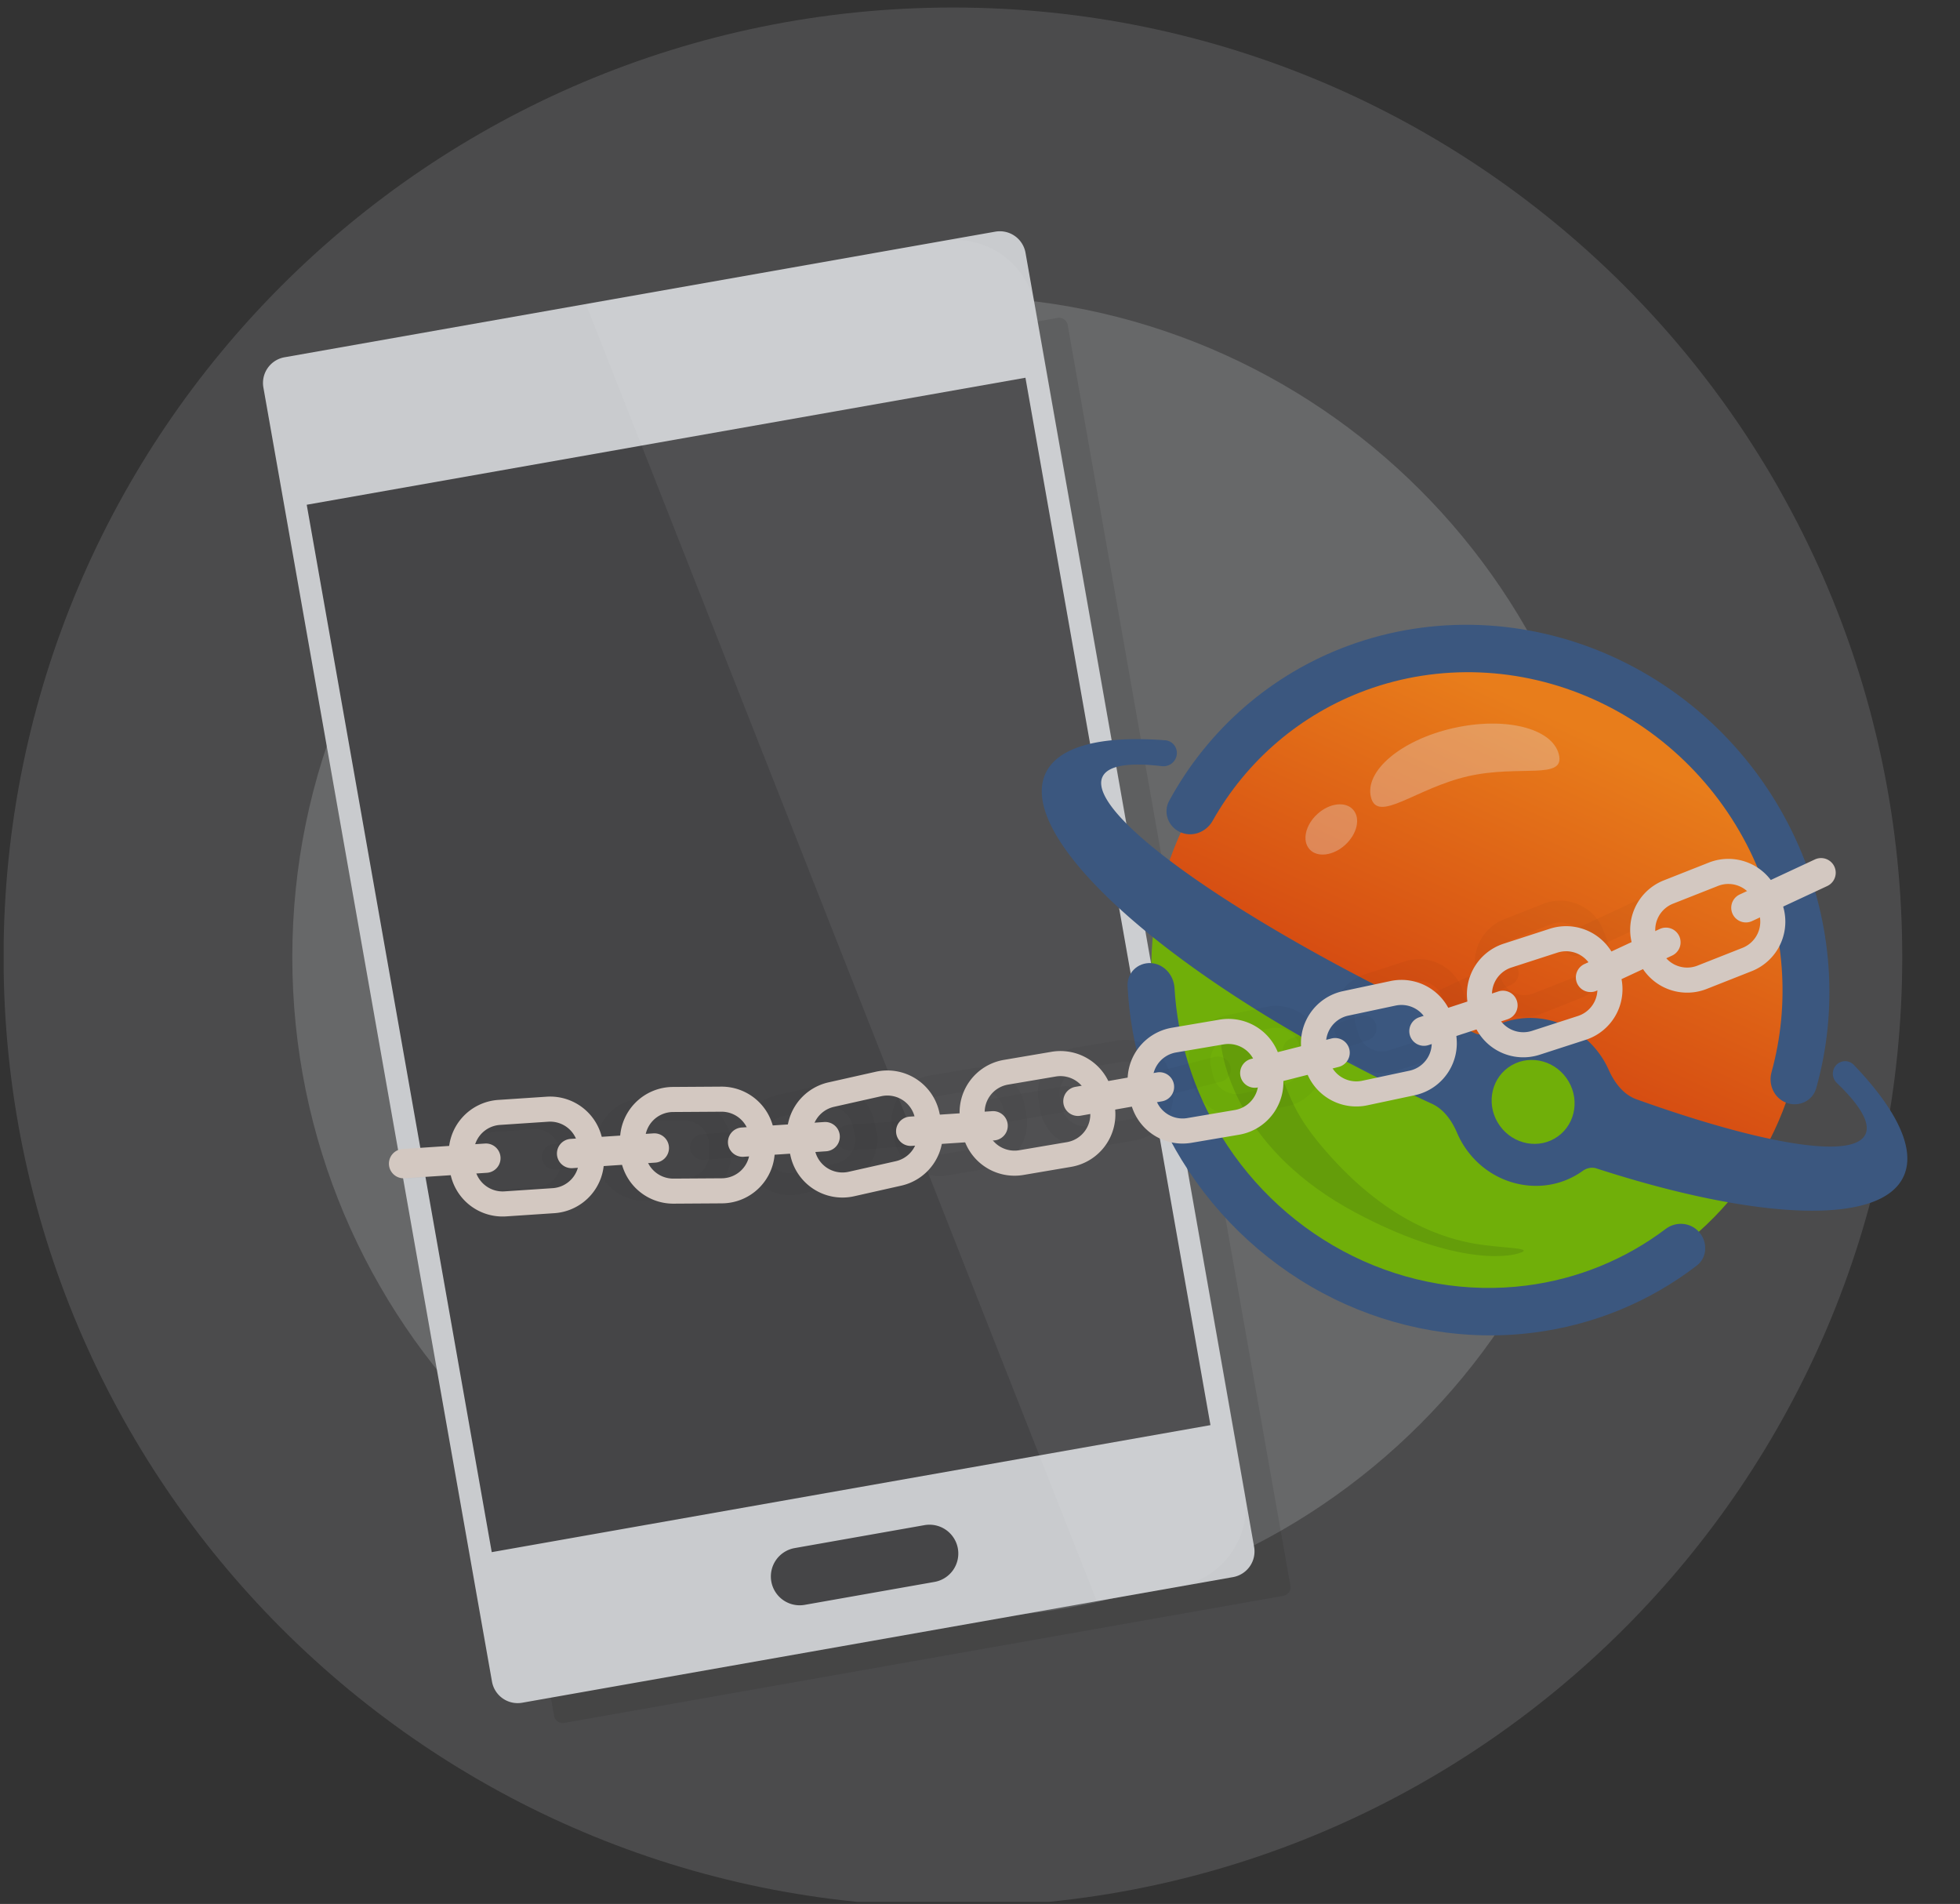
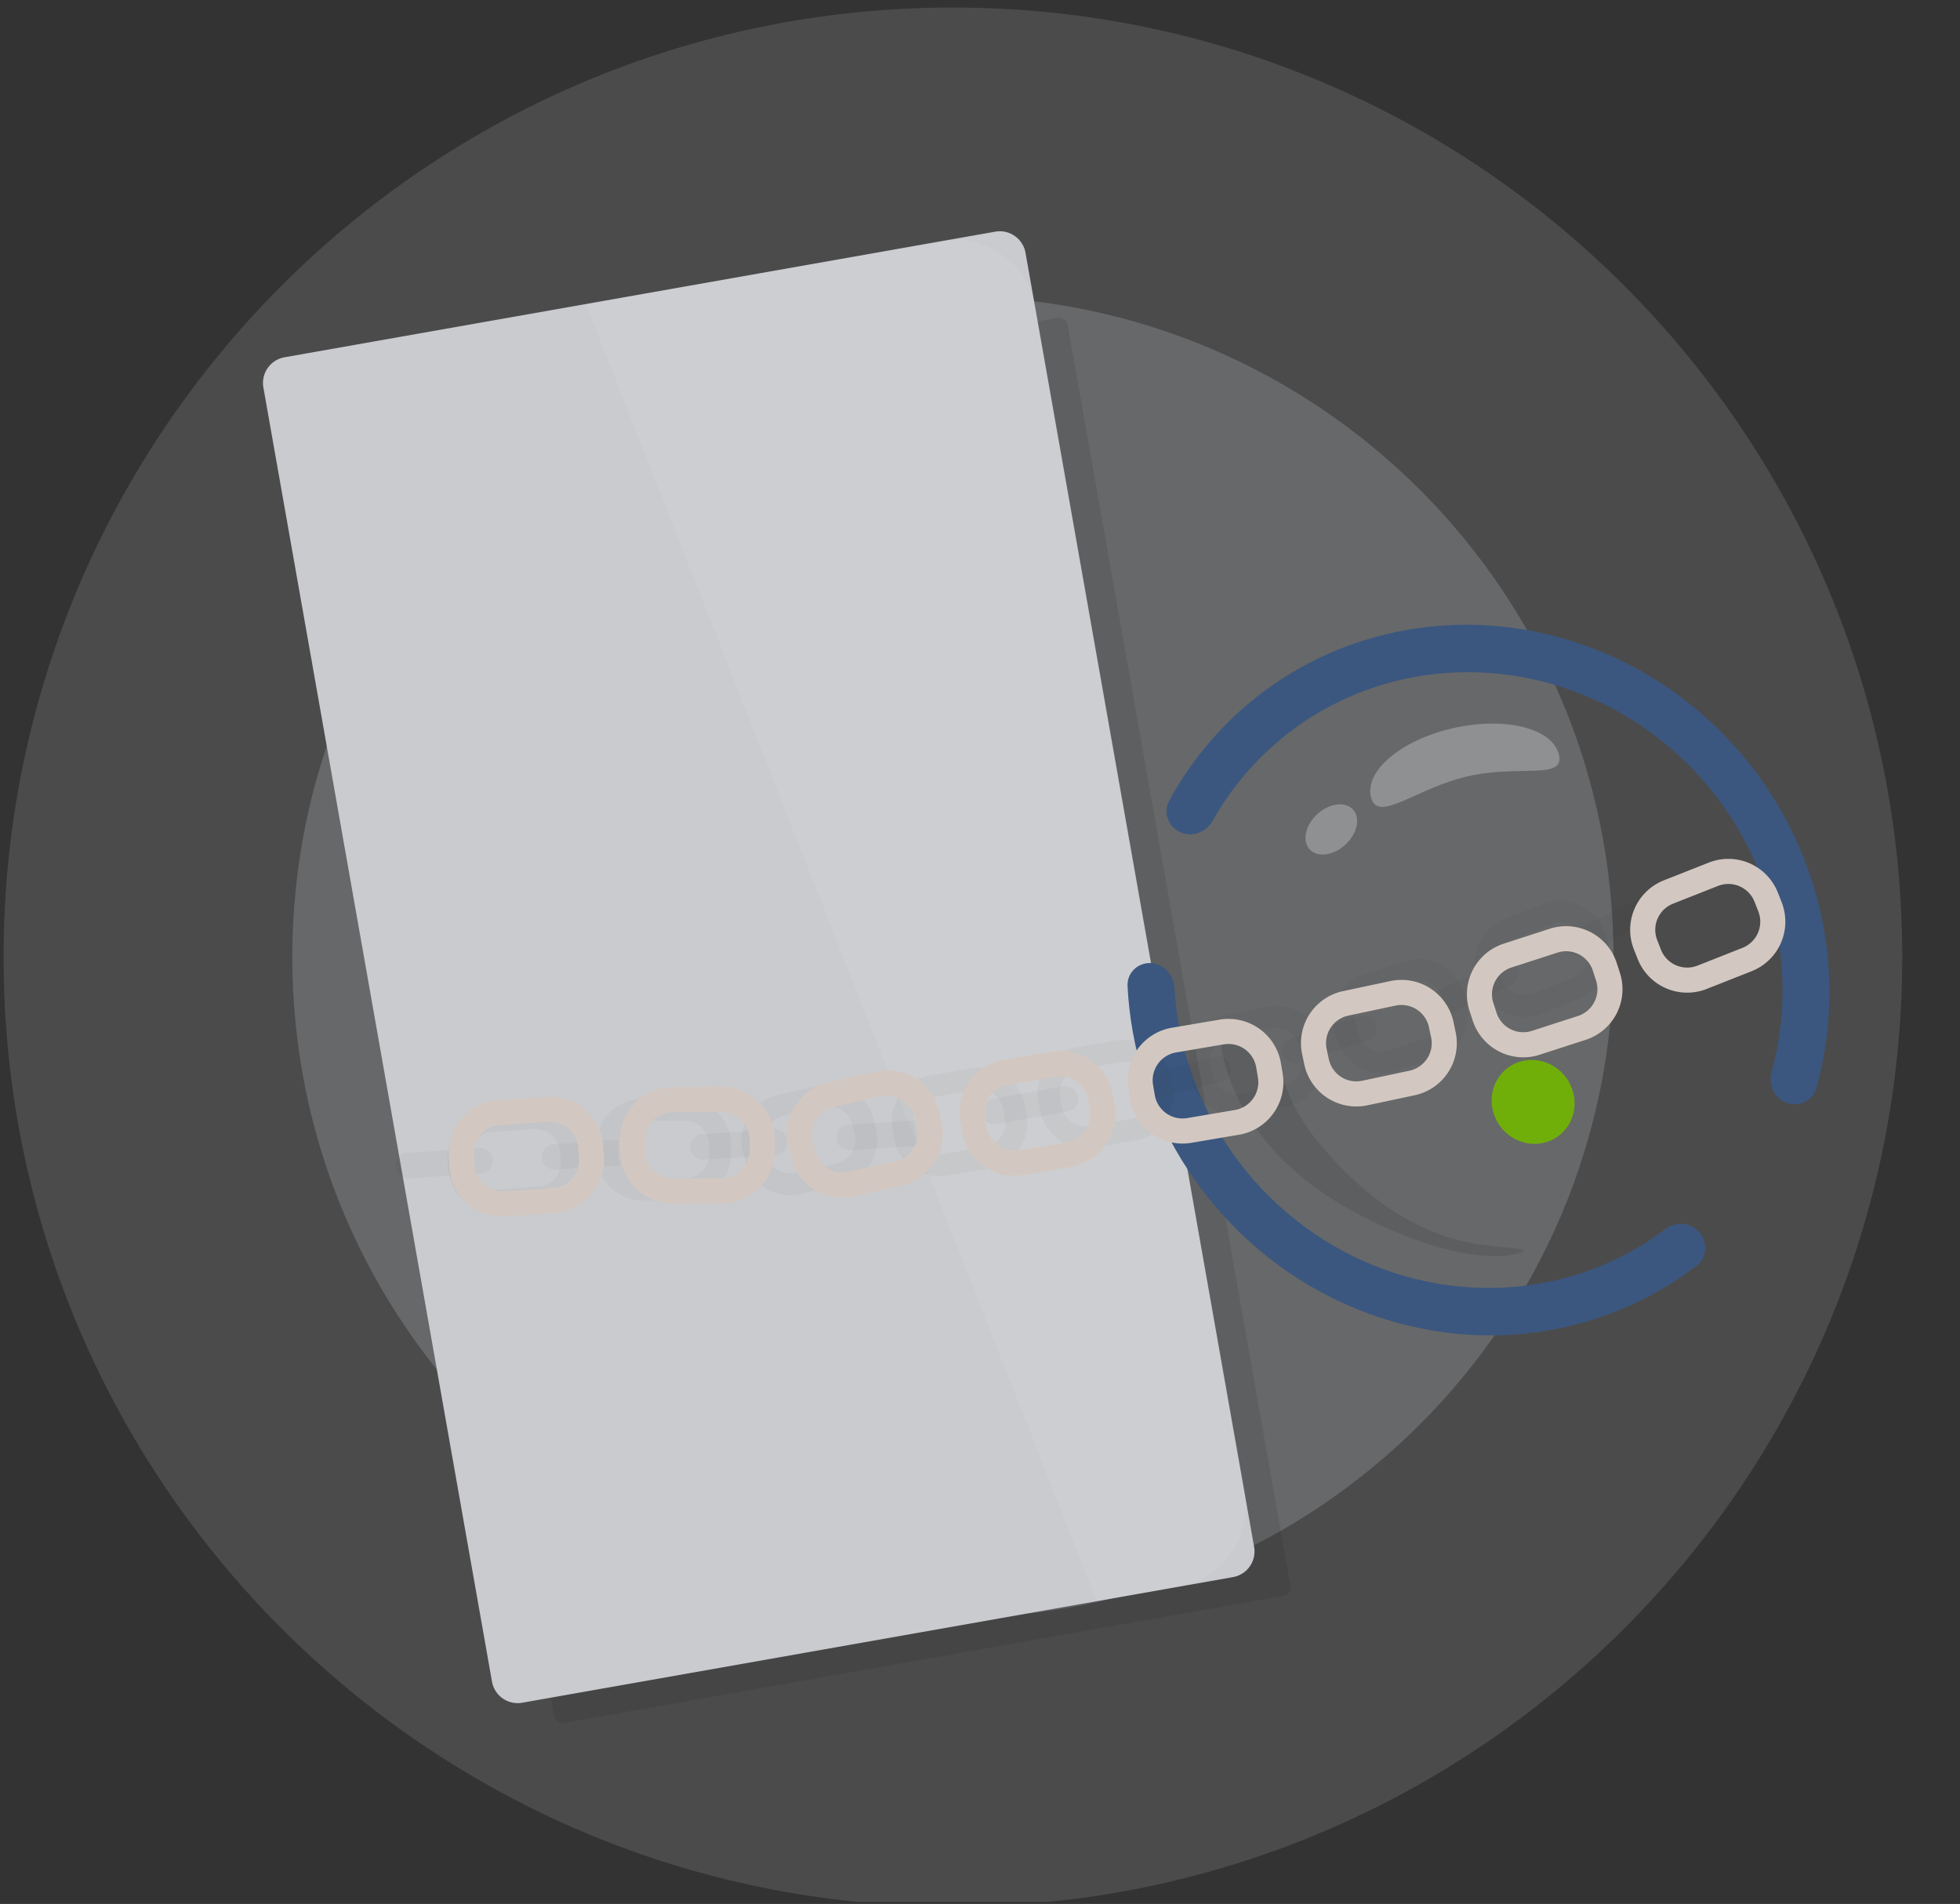
<svg xmlns="http://www.w3.org/2000/svg" width="451" height="438" fill="none">
  <rect width="100%" height="100%" fill="#333333" stroke="none" />
  <g clip-path="url(#a)">
    <path opacity=".204" d="M219.265 372.178c83.949 0 152.003-68.054 152.003-152.003 0-83.949-68.054-152.003-152.003-152.003-83.949 0-152.003 68.054-152.003 152.003 0 83.949 68.054 152.003 152.003 152.003z" fill="#D5D7DB" />
    <path opacity=".152" d="M219.265 438.62c120.644 0 218.445-97.801 218.445-218.445C437.71 99.531 339.909 1.73 219.265 1.73 98.622 1.73.82 99.53.82 220.175c0 120.644 97.802 218.445 218.445 218.445z" fill="#D5D7DB" />
    <path opacity=".087" d="M243.36 73.132 77.878 102.371a2 2 0 0 0-1.622 2.317l51.247 290.041a2 2 0 0 0 2.317 1.621l165.482-29.238a2 2 0 0 0 1.621-2.318l-51.246-290.04a2 2 0 0 0-2.317-1.622z" fill="#000" />
    <path d="M229.022 53.292 65.472 82.19a6 6 0 0 0-4.865 6.953l52.601 297.702a5.999 5.999 0 0 0 6.952 4.865l163.55-28.897a6 6 0 0 0 4.864-6.953l-52.6-297.702a6 6 0 0 0-6.952-4.865z" fill="#C9CBCE" />
-     <path d="m70.578 116.117 165.379-29.22 42.572 240.951-165.378 29.22-42.573-240.951zM212.723 350.856l-29.866 5.277a6.63 6.63 0 0 0-5.377 7.683l.001.001a6.63 6.63 0 0 0 7.683 5.376l29.867-5.277a6.63 6.63 0 0 0 5.376-7.683v-.001a6.632 6.632 0 0 0-7.684-5.376z" fill="#454547" />
    <path opacity=".06" d="m238.235 70.595 48.188 272.73a18.726 18.726 0 0 1-15.21 21.643l-18.862 3.333L134.809 69.938l81.729-14.42a18.682 18.682 0 0 1 21.697 15.077z" fill="#FCFCFC" />
-     <ellipse cx="340.149" cy="225.464" rx="77.024" ry="74.297" transform="rotate(54.296 340.149 225.464)" fill="url(#b)" />
-     <path fill-rule="evenodd" clip-rule="evenodd" d="M268.108 170.299c2.025.155 3.251 2.273 2.44 4.135-.546 1.254-1.867 1.977-3.226 1.815-7.623-.906-12.503-.147-13.672 2.536-3.767 8.653 32.492 34.042 80.989 56.709 1.682.786 3.357 1.559 5.023 2.317.558.254 1.208.166 1.705-.191 8.456-6.077 20.417-3.897 26.716 4.868a20.275 20.275 0 0 1 2.055 3.571c1.327 2.97 3.38 5.748 6.442 6.843 28.907 10.343 50.079 13.965 52.692 7.965 1.126-2.585-1.322-6.664-6.601-11.719-.894-.855-1.186-2.175-.692-3.309.802-1.843 3.2-2.315 4.59-.864 9.782 10.216 14.244 19.244 11.528 25.481-5.085 11.676-33.885 10.29-70.741-1.661-1.077-.35-2.256-.094-3.176.567-8.455 6.077-20.416 3.897-26.716-4.869a20.26 20.26 0 0 1-2.19-3.881c-1.198-2.808-3.04-5.434-5.815-6.707a380.57 380.57 0 0 1-2.548-1.18c-54.565-25.502-93.253-58.912-86.412-74.622 2.816-6.466 12.906-8.926 27.609-7.804z" fill="#3B577F" />
    <ellipse cx="352.773" cy="253.491" rx="9.772" ry="9.426" transform="rotate(54.296 352.773 253.491)" fill="#70AF09" />
    <g opacity=".32" fill="#E5E5E5">
      <path d="M337.748 178.583c-11.935 2.74-20.73 10.903-22.279 4.856-1.549-6.047 6.871-13.17 18.806-15.909 11.934-2.74 22.865-.059 24.414 5.988 1.548 6.047-9.006 2.326-20.941 5.065zM309.518 194.377c-2.772 2.514-6.445 2.956-8.203.986-1.757-1.969-.935-5.603 1.837-8.117 2.772-2.514 6.444-2.955 8.202-.986s.936 5.604-1.836 8.117z" />
    </g>
    <path d="M280.915 240.03c-.351-3.044 2.428-3.461 7.91.605 10.357 9.438 4.242 10.984 17.588 25.685 13.345 14.701 25.784 18.568 33.031 19.81 5.798.994 12.595.879 10.886 1.878-3.925 1.723-17.101 2.326-38.405-9.044-26.629-14.212-30.472-34.266-31.01-38.934z" fill="#080F1B" fill-opacity=".11" />
    <path d="M410.94 253.648c2.868 1.142 6.129-.315 6.967-3.285 5.125-18.155 3.763-37.838-3.958-55.613-8.49-19.544-24.011-35.269-43.32-43.887-19.309-8.617-40.911-9.461-60.289-2.355-17.72 6.498-32.327 19.184-41.319 35.739-1.412 2.6-.268 5.794 2.382 7.109 2.766 1.373 6.102.172 7.618-2.519 7.827-13.898 20.271-24.545 35.298-30.056 16.792-6.158 35.51-5.426 52.241 2.041 16.731 7.467 30.181 21.093 37.537 38.028 6.638 15.279 7.851 32.186 3.535 47.812-.784 2.839.573 5.897 3.308 6.986zM264.819 221.56c-3.005-.156-5.523 2.233-5.367 5.308.712 14.039 4.987 27.814 12.452 39.977 8.454 13.774 20.63 24.877 35.024 31.937 14.394 7.061 30.375 9.768 45.967 7.789 13.768-1.748 26.701-7.083 37.563-15.445 2.379-1.831 2.546-5.374.518-7.688-1.991-2.27-5.348-2.5-7.698-.724-9.315 7.043-20.35 11.54-32.085 13.03-13.511 1.715-27.358-.631-39.83-6.749-12.473-6.118-23.024-15.739-30.349-27.674-6.361-10.364-10.048-22.079-10.756-34.034-.179-3.02-2.488-5.574-5.439-5.727z" fill="#3B577F" />
    <g opacity=".18" fill="#020202">
      <path opacity=".18" d="M175.798 263.5a5.634 5.634 0 0 1 4.249-6.711l9.464-2.127a5.63 5.63 0 0 1 6.71 4.248l.462 2.039a5.63 5.63 0 0 1-4.247 6.71l-9.465 2.126a5.633 5.633 0 0 1-6.709-4.247l-.462-2.039-.002.001zm-4.89 1.098.462 2.039a10.644 10.644 0 0 0 12.701 8.041l9.465-2.127a10.639 10.639 0 0 0 8.041-12.702l-.461-2.038a10.64 10.64 0 0 0-12.702-8.041l-9.465 2.126a10.647 10.647 0 0 0-8.04 12.702h-.001zM142.252 263.477a5.63 5.63 0 0 1 5.58-5.65l9.7-.062a5.633 5.633 0 0 1 5.651 5.58l.013 2.091a5.63 5.63 0 0 1-5.58 5.65l-9.7.062a5.633 5.633 0 0 1-5.651-5.581l-.014-2.091.001.001zm-5.016.031.013 2.091a10.644 10.644 0 0 0 3.165 7.495 10.644 10.644 0 0 0 7.536 3.067l9.7-.061a10.641 10.641 0 0 0 10.562-10.701l-.013-2.09a10.641 10.641 0 0 0-10.7-10.562l-9.701.061a10.641 10.641 0 0 0-10.563 10.701l.001-.001zM107.992 266.382a5.635 5.635 0 0 1 5.231-5.976l9.678-.644a5.635 5.635 0 0 1 5.976 5.23l.138 2.086a5.63 5.63 0 0 1-5.229 5.976l-9.679.644a5.635 5.635 0 0 1-5.976-5.231l-.139-2.086v.001zm-5.004.333.139 2.086a10.644 10.644 0 0 0 11.313 9.9l9.679-.644a10.64 10.64 0 0 0 9.902-11.312l-.139-2.086a10.64 10.64 0 0 0-11.313-9.901l-9.679.644a10.644 10.644 0 0 0-9.901 11.312l-.001.001zM210.278 258.821a5.63 5.63 0 0 1 4.596-6.477l9.564-1.623a5.63 5.63 0 0 1 6.475 4.596l.35 2.061a5.633 5.633 0 0 1-4.596 6.476l-9.564 1.623a5.634 5.634 0 0 1-6.475-4.597l-.35-2.061v.002zm-4.945.837.35 2.062a10.639 10.639 0 0 0 12.259 8.699l9.564-1.622a10.645 10.645 0 0 0 8.699-12.26l-.35-2.062a10.64 10.64 0 0 0-12.259-8.699l-9.564 1.624a10.642 10.642 0 0 0-8.7 12.258h.001zM243.895 252.387a5.634 5.634 0 0 1 4.597-6.477l9.563-1.624a5.635 5.635 0 0 1 6.477 4.598l.35 2.061a5.634 5.634 0 0 1-4.596 6.476l-9.564 1.623a5.63 5.63 0 0 1-6.475-4.596l-.35-2.061h-.002zm-4.942.84.35 2.061a10.644 10.644 0 0 0 12.259 8.7l9.564-1.624a10.643 10.643 0 0 0 8.699-12.26l-.35-2.06a10.642 10.642 0 0 0-12.258-8.7l-9.564 1.624a10.643 10.643 0 0 0-8.699 12.259h-.001zM278.619 245.208a5.636 5.636 0 0 1 4.325-6.661l9.494-2.016a5.63 5.63 0 0 1 6.659 4.326l.435 2.045a5.634 5.634 0 0 1-4.325 6.66l-9.494 2.016a5.635 5.635 0 0 1-6.66-4.326l-.434-2.044zm-4.906 1.041.435 2.046a10.643 10.643 0 0 0 12.607 8.189l9.488-2.016a10.643 10.643 0 0 0 8.189-12.607l-.435-2.043a10.64 10.64 0 0 0-12.607-8.191l-9.488 2.016a10.638 10.638 0 0 0-8.189 12.607v-.001zM311.971 235.997a5.632 5.632 0 0 1 3.613-7.072l9.229-2.988a5.63 5.63 0 0 1 7.072 3.613l.644 1.988a5.634 5.634 0 0 1-3.612 7.073l-9.229 2.987a5.632 5.632 0 0 1-7.072-3.614l-.644-1.988-.001.001zm-4.771 1.543.645 1.989a10.64 10.64 0 0 0 13.387 6.839l9.229-2.987a10.643 10.643 0 0 0 6.839-13.389l-.644-1.989a10.643 10.643 0 0 0-13.387-6.839l-9.229 2.988a10.643 10.643 0 0 0-6.84 13.388zM344.76 223.441a5.633 5.633 0 0 1 3.162-7.286l9.022-3.562a5.636 5.636 0 0 1 7.286 3.162l.768 1.944a5.636 5.636 0 0 1-3.162 7.286l-9.023 3.561a5.626 5.626 0 0 1-7.284-3.161l-.768-1.945-.001.001zm-4.664 1.839.768 1.944a10.644 10.644 0 0 0 13.791 5.986l9.018-3.56a10.644 10.644 0 0 0 5.985-13.791l-.767-1.944a10.642 10.642 0 0 0-13.791-5.985l-9.023 3.561a10.646 10.646 0 0 0-5.985 13.791l.004-.002z" />
      <path opacity=".18" d="M195.138 258.756a2.934 2.934 0 0 0 .39 5.853l16.555-1.101a2.933 2.933 0 0 0-.389-5.853l-16.556 1.101zM161.529 260.935a2.933 2.933 0 1 0 .391 5.853l16.555-1.106a2.933 2.933 0 1 0-.391-5.853l-16.555 1.106zM228.338 252.793a2.933 2.933 0 1 0 1.02 5.776l16.339-2.887a2.932 2.932 0 1 0-1.02-5.776l-16.339 2.887zM279.604 243.124l-16.081 4.083a2.932 2.932 0 1 0 1.443 5.685l16.082-4.082a2.934 2.934 0 0 0-1.444-5.686zM297.2 238.858a2.933 2.933 0 1 0 1.821 5.577l15.773-5.148a2.934 2.934 0 0 0-1.821-5.577l-15.773 5.148zM328.814 232.115a2.935 2.935 0 0 1 1.421-3.896l15.038-7.005a2.933 2.933 0 0 1 2.476 5.318l-15.039 7.003a2.935 2.935 0 0 1-3.896-1.42zM359.849 218.208a2.935 2.935 0 0 1 1.42-3.896l15.04-7.008a2.935 2.935 0 0 1 4.168 2.531 2.928 2.928 0 0 1-1.691 2.786l-15.04 7.008a2.937 2.937 0 0 1-2.243.097 2.94 2.94 0 0 1-1.654-1.518zM127.361 263.203a2.934 2.934 0 0 0 .389 5.853l16.556-1.101a2.934 2.934 0 0 0-.39-5.853l-16.555 1.101zM93.725 265.229a2.933 2.933 0 0 0 .39 5.853l16.556-1.105a2.933 2.933 0 0 0-.391-5.853l-16.555 1.105z" />
    </g>
    <path d="M187.009 262.345a6.479 6.479 0 0 1 4.886-7.718l10.884-2.445a6.475 6.475 0 0 1 7.717 4.885l.527 2.344a6.48 6.48 0 0 1-4.886 7.717l-10.885 2.445a6.475 6.475 0 0 1-7.716-4.885l-.527-2.344v.001zm-5.627 1.263.527 2.344a12.239 12.239 0 0 0 14.608 9.248l10.884-2.447a12.239 12.239 0 0 0 9.248-14.607l-.527-2.344a12.243 12.243 0 0 0-14.609-9.248l-10.885 2.445a12.238 12.238 0 0 0-9.248 14.608l.002.001zM148.428 262.314a6.484 6.484 0 0 1 1.869-4.573 6.482 6.482 0 0 1 4.55-1.925l11.157-.071a6.475 6.475 0 0 1 6.5 6.417l.018 2.403a6.474 6.474 0 0 1-6.417 6.499l-11.157.071a6.475 6.475 0 0 1-6.499-6.417l-.019-2.404h-.002zm-5.764.037.018 2.403a12.242 12.242 0 0 0 12.301 12.145l11.158-.07a12.238 12.238 0 0 0 12.145-12.301l-.019-2.404a12.24 12.24 0 0 0-12.3-12.145l-11.158.072a12.24 12.24 0 0 0-12.145 12.301v-.001zM109.028 265.658a6.477 6.477 0 0 1 6.015-6.872l11.131-.74a6.474 6.474 0 0 1 6.873 6.015l.16 2.399a6.477 6.477 0 0 1-6.015 6.872l-11.132.741a6.478 6.478 0 0 1-6.873-6.015l-.159-2.399v-.001zm-5.756.385.16 2.398a12.239 12.239 0 0 0 13.01 11.388l11.132-.742a12.235 12.235 0 0 0 11.386-13.009l-.16-2.399a12.236 12.236 0 0 0-13.01-11.387l-11.131.741a12.24 12.24 0 0 0-11.387 13.011v-.001zM226.663 256.961a6.474 6.474 0 0 1 5.284-7.447l10.999-1.867a6.476 6.476 0 0 1 7.448 5.285l.401 2.366a6.476 6.476 0 0 1-5.284 7.448l-10.999 1.867a6.475 6.475 0 0 1-7.448-5.284l-.402-2.367.001-.001zm-5.687.966.402 2.367a12.24 12.24 0 0 0 14.099 10.006l10.999-1.868a12.236 12.236 0 0 0 10.006-14.098l-.402-2.366a12.24 12.24 0 0 0-14.099-10.007l-10.999 1.867a12.243 12.243 0 0 0-10.007 14.1l.001-.001zM265.32 249.566a6.482 6.482 0 0 1 5.285-7.448l10.999-1.867a6.476 6.476 0 0 1 7.448 5.285l.401 2.366a6.476 6.476 0 0 1-5.285 7.447l-10.998 1.867a6.476 6.476 0 0 1-7.448-5.284l-.402-2.367v.001zm-5.686.964.401 2.367a12.24 12.24 0 0 0 14.1 10.007l10.998-1.867a12.24 12.24 0 0 0 10.008-14.099l-.402-2.366a12.24 12.24 0 0 0-14.099-10.008l-10.999 1.868a12.24 12.24 0 0 0-10.006 14.099l-.001-.001zM305.258 241.305a6.48 6.48 0 0 1 4.976-7.658l10.913-2.319a6.474 6.474 0 0 1 7.659 4.975l.499 2.349a6.478 6.478 0 0 1-4.974 7.659l-10.912 2.319a6.477 6.477 0 0 1-7.659-4.975l-.5-2.349-.002-.001zm-5.639 1.201.499 2.349a12.24 12.24 0 0 0 14.5 9.421l10.913-2.318a12.244 12.244 0 0 0 9.421-14.501l-.5-2.349a12.24 12.24 0 0 0-14.499-9.421l-10.913 2.32a12.238 12.238 0 0 0-9.421 14.499zM343.618 230.713a6.475 6.475 0 0 1 4.155-8.134l10.614-3.437a6.477 6.477 0 0 1 8.133 4.156l.74 2.287a6.477 6.477 0 0 1-4.155 8.134l-10.613 3.436a6.48 6.48 0 0 1-8.133-4.156l-.74-2.286h-.001zm-5.486 1.776.741 2.288a12.24 12.24 0 0 0 15.396 7.866l10.613-3.436a12.243 12.243 0 0 0 7.117-6.072 12.242 12.242 0 0 0 .748-9.325l-.74-2.287a12.236 12.236 0 0 0-15.397-7.866l-10.613 3.437a12.235 12.235 0 0 0-7.865 15.396v-.001zM381.323 216.272a6.477 6.477 0 0 1 3.636-8.378l10.376-4.095a6.476 6.476 0 0 1 8.379 3.635l.882 2.237a6.477 6.477 0 0 1-3.635 8.378l-10.377 4.095a6.478 6.478 0 0 1-8.379-3.635l-.882-2.237zm-5.365 2.117.883 2.237a12.243 12.243 0 0 0 15.86 6.883l10.377-4.097a12.24 12.24 0 0 0 6.882-15.861l-.882-2.236a12.241 12.241 0 0 0-15.861-6.883l-10.376 4.097a12.237 12.237 0 0 0-6.883 15.86z" fill="#D3C8C1" />
-     <path d="M209.253 256.886a3.374 3.374 0 0 0 .448 6.731l19.038-1.266a3.372 3.372 0 1 0-.447-6.731l-19.039 1.266zM170.592 259.386a3.374 3.374 0 0 0 .448 6.732l19.039-1.267a3.373 3.373 0 1 0-.448-6.731l-19.039 1.266zM247.433 250.029a3.373 3.373 0 0 0 1.174 6.643l18.79-3.32a3.373 3.373 0 0 0-1.174-6.643l-18.79 3.32zM287.895 243.603l18.488-4.701a3.384 3.384 0 0 1 2.555.37 3.376 3.376 0 0 1-.893 6.167l-18.488 4.7a3.374 3.374 0 0 1-2.849-5.97 3.363 3.363 0 0 1 1.187-.566zM326.626 234.003a3.373 3.373 0 1 0 2.093 6.413l18.139-5.921a3.373 3.373 0 1 0-2.093-6.413l-18.139 5.921zM364.617 221.766l17.295-8.055a3.376 3.376 0 0 1 4.592 4.213 3.371 3.371 0 0 1-1.744 1.902l-17.295 8.054a3.373 3.373 0 1 1-2.848-6.114zM400.311 205.773a3.373 3.373 0 1 0 2.849 6.115l17.295-8.059a3.373 3.373 0 1 0-2.849-6.115l-17.295 8.059zM128.161 265.59a3.389 3.389 0 0 1 .826-2.445 3.39 3.39 0 0 1 1.043-.802 3.39 3.39 0 0 1 1.271-.342l19.037-1.271a3.36 3.36 0 0 1 2.446.827 3.379 3.379 0 0 1 1.143 2.314 3.362 3.362 0 0 1-.827 2.446 3.379 3.379 0 0 1-2.314 1.143l-19.035 1.272a3.378 3.378 0 0 1-3.249-1.87 3.375 3.375 0 0 1-.341-1.272zM92.624 264.329a3.373 3.373 0 0 0 .448 6.731l19.039-1.266a3.374 3.374 0 0 0-.448-6.731l-19.039 1.266z" fill="#D3C8C1" />
  </g>
  <defs>
    <linearGradient id="b" x1="258.467" y1="98.398" x2="368.85" y2="293.36" gradientUnits="userSpaceOnUse">
      <stop offset=".395" stop-color="#E87D1B" />
      <stop offset=".72" stop-color="#D64D12" />
      <stop offset=".75" stop-color="#70AF09" />
    </linearGradient>
    <clipPath id="a">
      <path fill="#fff" transform="translate(.84 .633)" d="M0 0h449.449v436.891H0z" />
    </clipPath>
  </defs>
</svg>